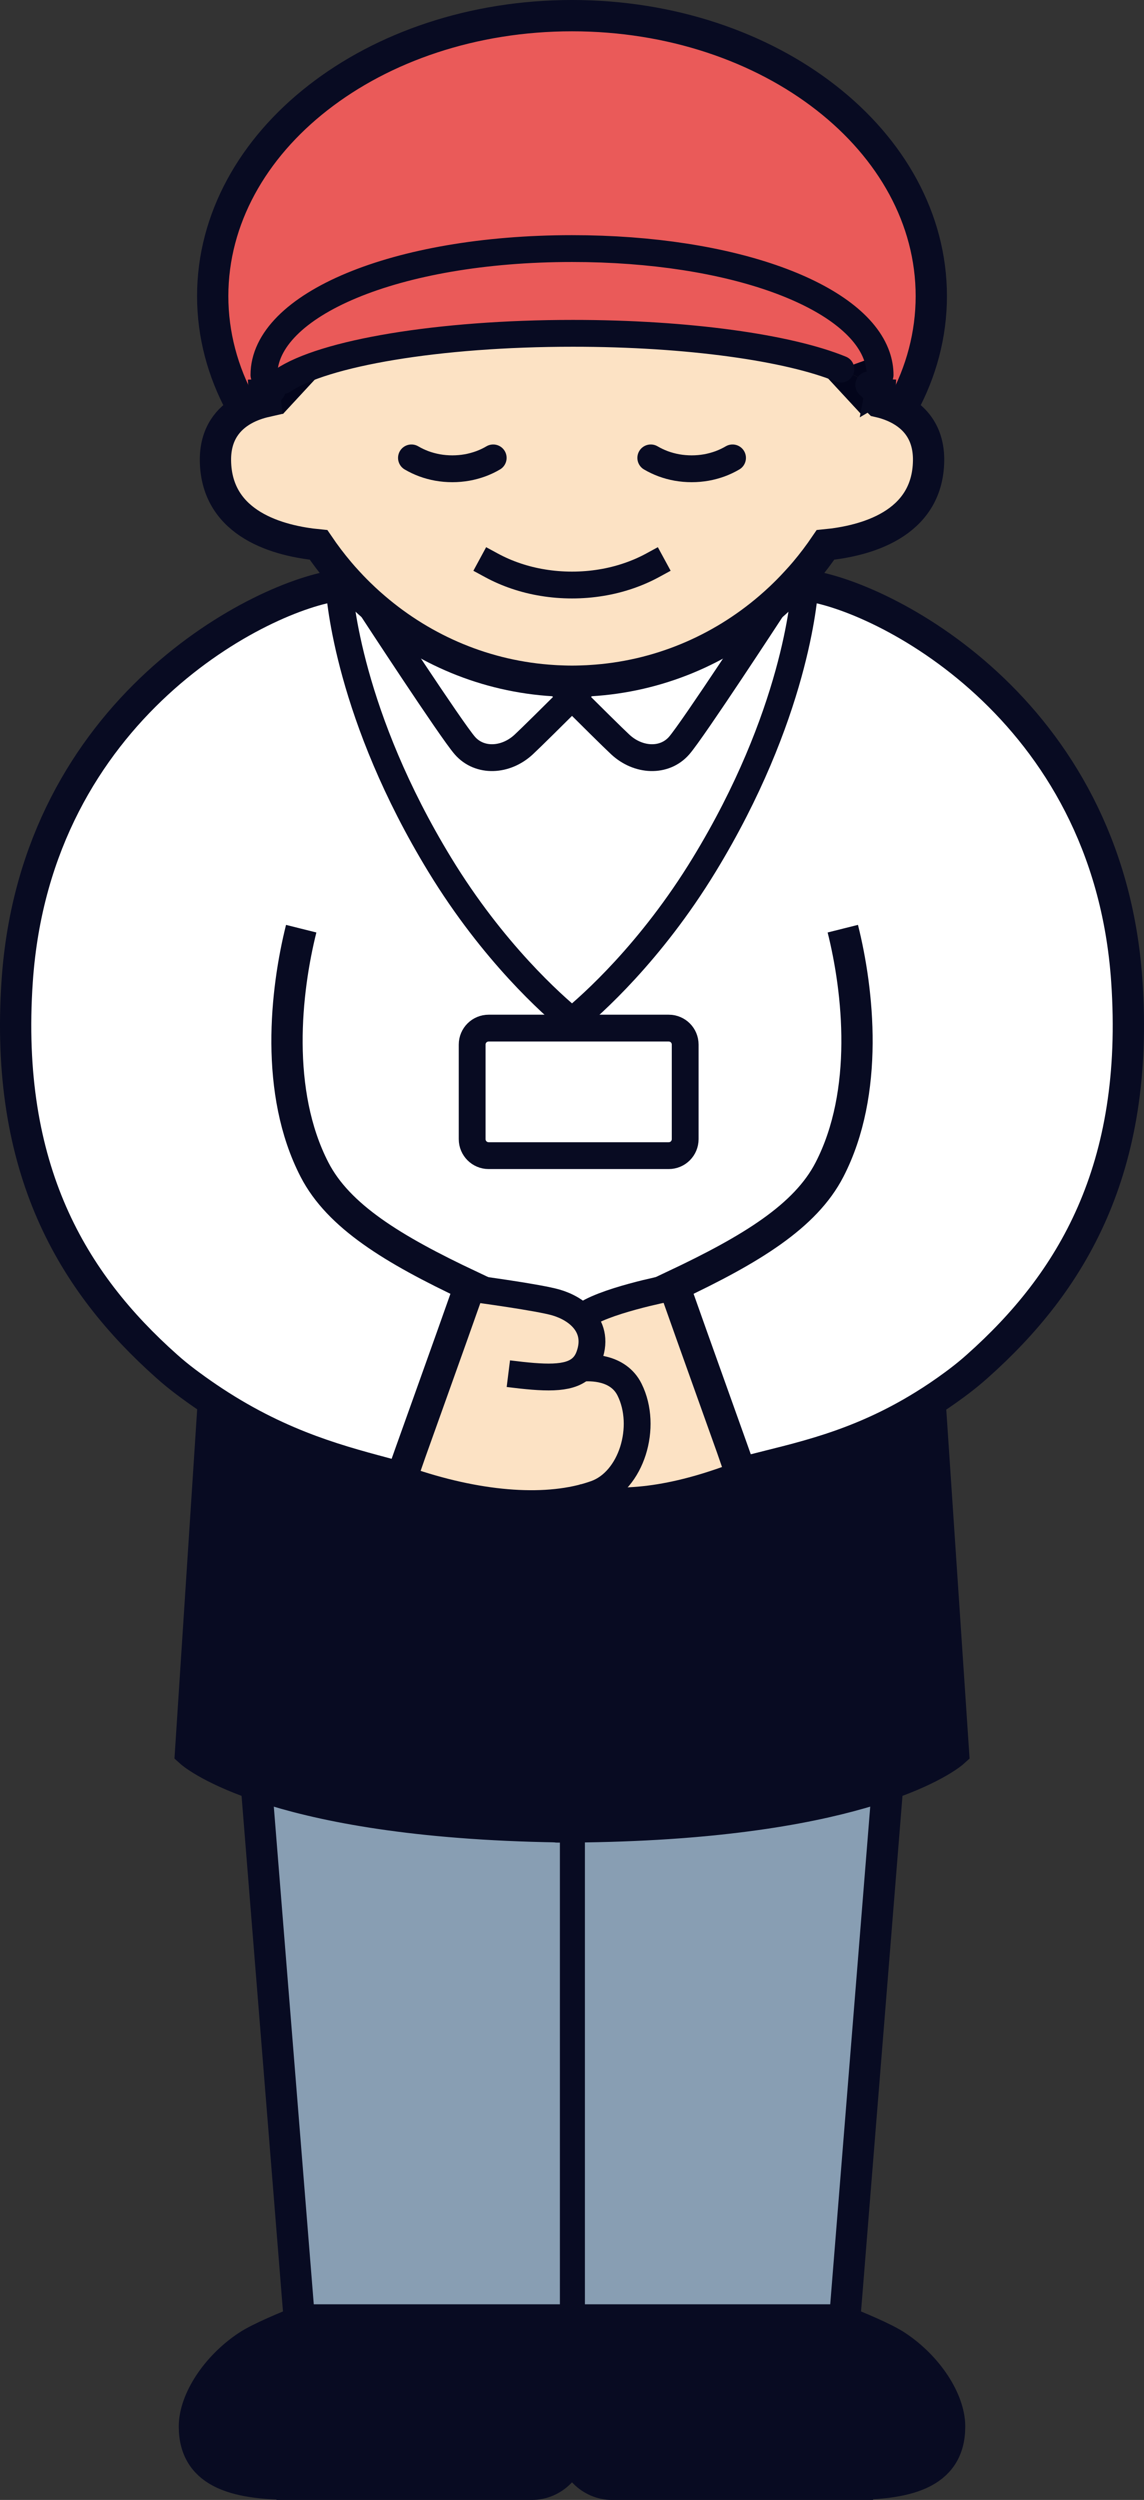
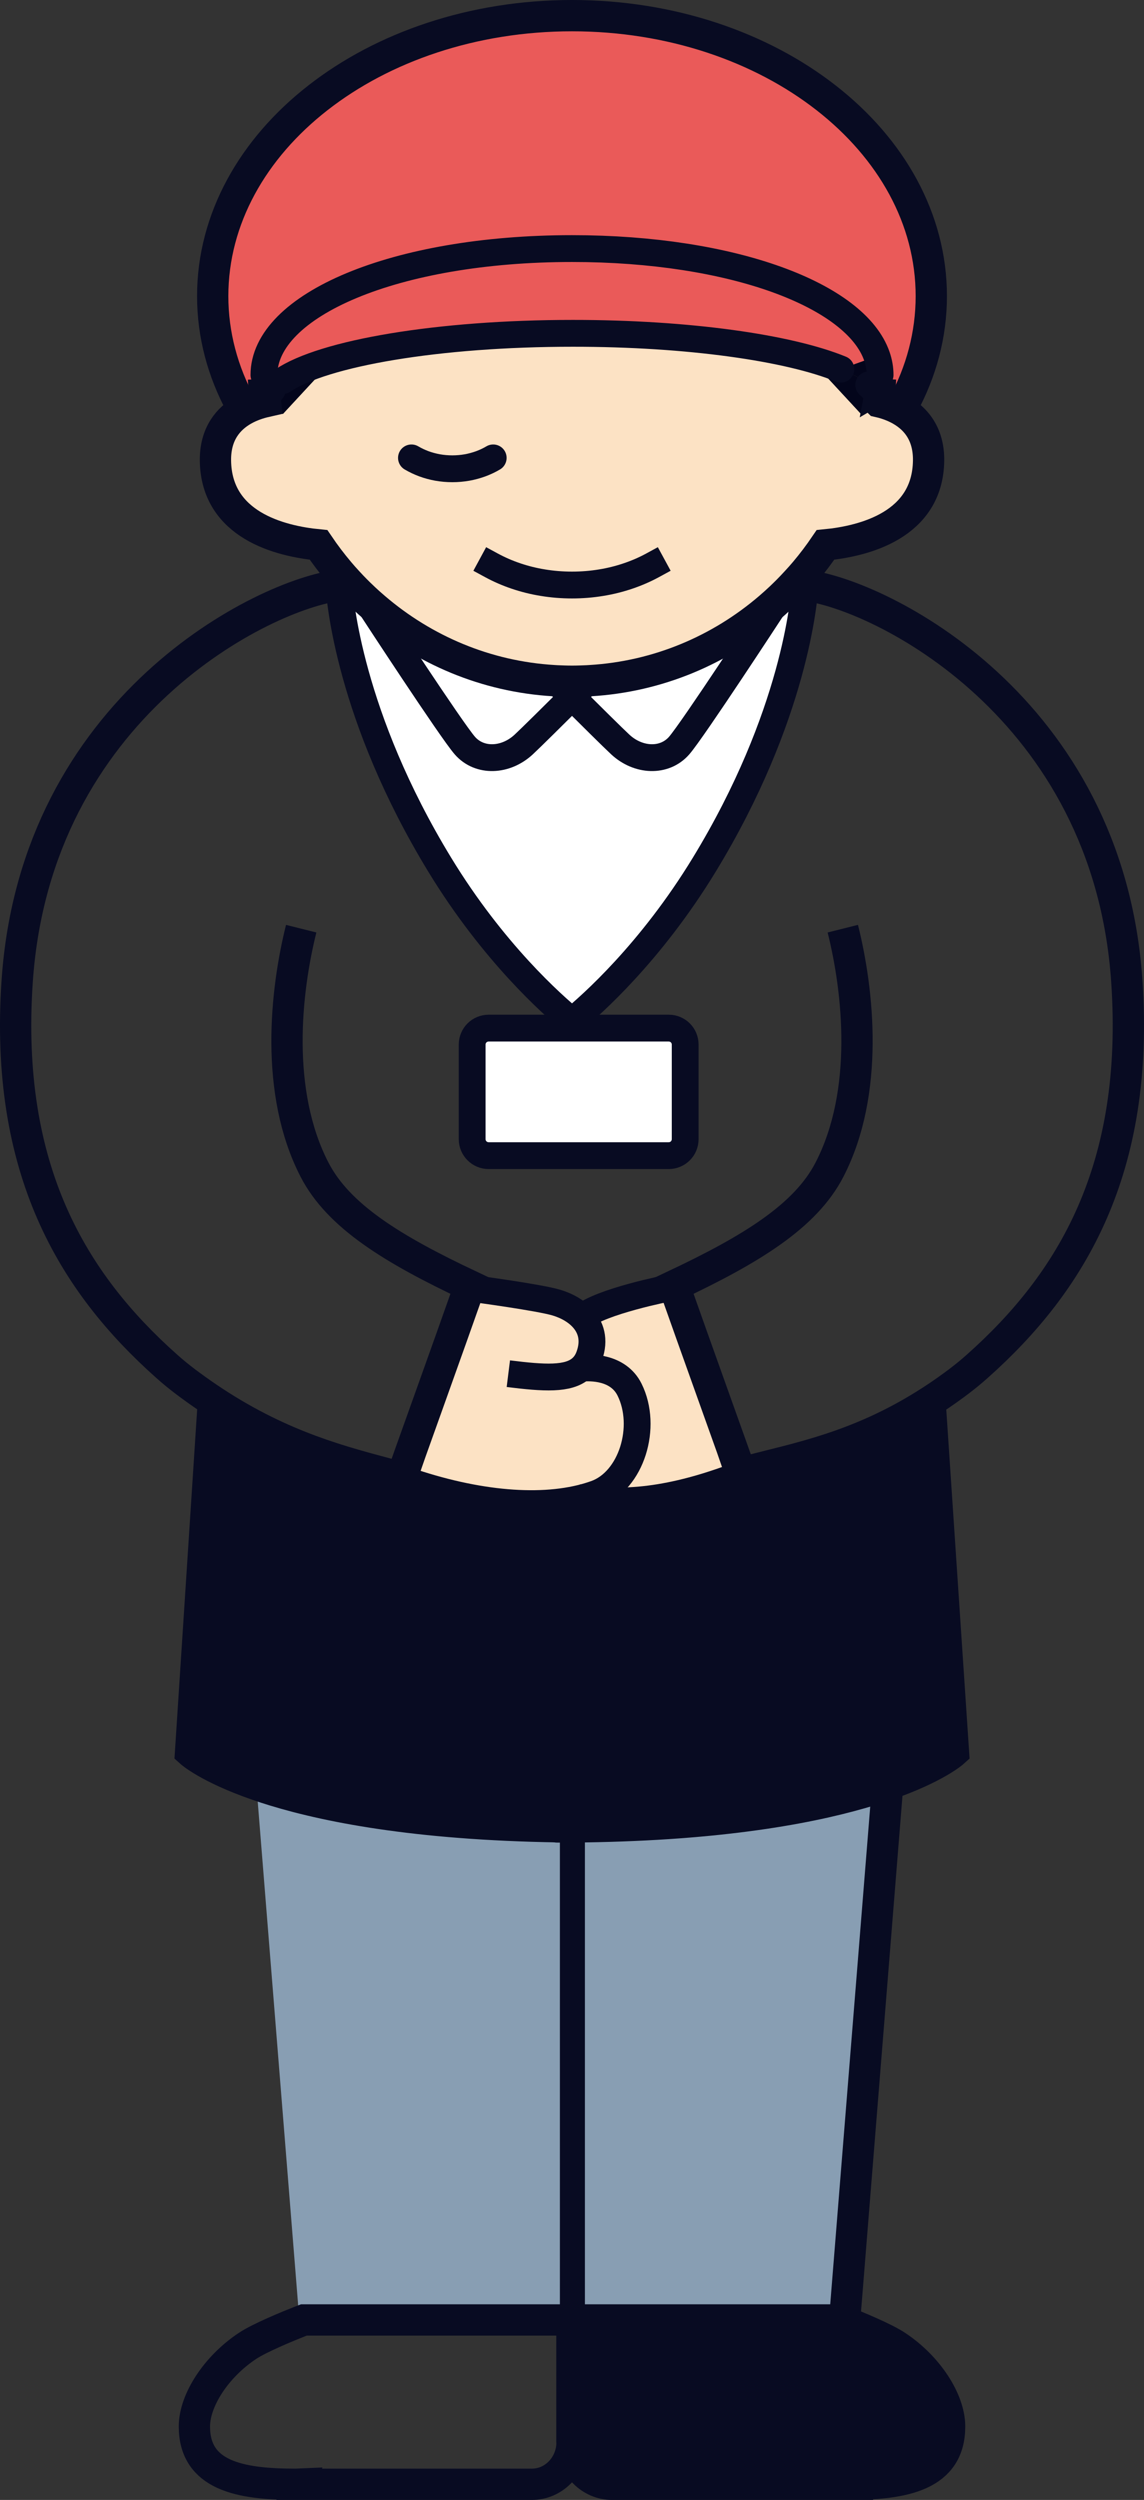
<svg xmlns="http://www.w3.org/2000/svg" id="_レイヤー_2" data-name="レイヤー 2" viewBox="0 0 97.575 213.06">
  <rect x="0" y="0" width="97.575" height="213.06" fill="#333333" stroke="none" />
  <g id="_画像" data-name="画像">
    <g>
      <g>
-         <path d="m33.49,125.733c-4.233-1.135-9.322-2.38-15.263-6.282-.663-.437-1.34-.906-2.028-1.414-.126-.09-.248-.183-.374-.278-.554-.42-1.094-.857-1.607-1.318C6.195,109.307.366,99.682,1.468,83.583c1.602-23.371,21.081-32.947,27.443-33.7.065,1.111.857,11.126,8.605,23.827,4.552,7.461,9.603,11.934,11.273,13.301-.368.303-.573.456-.573.456v.156h-6.539c-.775,0-1.405.625-1.405,1.403v8.061c0,.775.63,1.405,1.405,1.405h15.359c.78,0,1.405-.63,1.405-1.405v-8.061c0-.778-.625-1.403-1.405-1.403h-7.677v-.156s-.205-.153-.57-.456c1.667-1.367,6.719-5.84,11.271-13.301,7.75-12.701,8.539-22.716,8.605-23.827,6.361.753,25.841,10.329,27.443,33.7,1.103,16.098-4.727,25.724-12.75,32.857-.513.461-1.053.898-1.607,1.318-.126.096-.248.188-.374.278-.849.625-1.684,1.19-2.505,1.697-5.739,3.575-10.747,4.525-14.868,5.594-.276.071-.546.142-.813.216-.18-.543-4.241-11.844-5.627-15.782-.022-.063-.041-.123-.063-.183l-.461.199s-5.783,1.119-7.409,2.492c-.248-.259-.54-.486-.862-.68-.401-.243-.851-.437-1.318-.576-1.474-.439-6.943-1.171-6.943-1.171l-.494-.082c-1.386,3.952-5.586,15.634-5.766,16.175-.248-.068-.502-.136-.756-.205Z" style="fill: #fff; stroke-width: 0px;" />
        <path d="m79.386,120.318l1.938,29.001s-1.498,1.356-5.739,2.819c-.644.221-1.354.445-2.129.669-4.997,1.438-12.818,2.797-24.626,2.893h-.008c-.025-.003-.049,0-.074,0-12.42-.104-20.424-1.596-25.382-3.114-.497-.153-.963-.303-1.397-.456-4.222-1.46-5.715-2.811-5.715-2.811l1.94-29.817.033-.052c5.941,3.902,11.031,5.147,15.263,6.282,6.058,2.287,11.833,2.98,16.055,1.949,4.309.68,8.796-.055,14.458-2.352,4.121-1.07,9.128-2.019,14.868-5.594l.516.584Z" style="fill: #080b22; stroke-width: 0px;" />
        <path d="m72.032,197.865c.931.368,3.378,1.364,4.437,2.069,2.669,1.766,4.522,4.626,4.527,6.85.014,4.194-3.853,4.942-8.605,4.942-.115,0-.227-.003-.338-.008l.005.008h-19.845c-1.828,0-3.324-1.501-3.425-3.395.003-.068.005-.136.005-.205v-10.406h22.869s.136.052.368.145Z" style="fill: #080b22; stroke-width: 0px;" />
        <path d="m50.175,58.021c-.03.003-.063.003-.096.005-.128.008-.259.014-.39.016-.076.005-.153.008-.229.008-.224.008-.448.011-.671.011s-.448-.003-.671-.011c-.076,0-.153-.003-.229-.008-.131-.003-.262-.008-.39-.016-.033-.003-.065-.003-.096-.005-.057-.003-.115-.008-.172-.011-5.788-.344-11.077-2.617-15.269-6.206-.325-.276-.644-.562-.958-.857l-.003-.005c-.461-.434-.909-.884-1.337-1.354-.254-.27-.497-.549-.737-.832-.625-.737-1.212-1.512-1.757-2.317-3.324-.322-8.716-1.695-8.793-7.169-.033-2.322,1.124-3.608,2.38-4.323.65-.368,1.326-.587,1.88-.712l.147.008c.014-.355.169-.704.45-1.042l.884,2.09,3.097-3.343-3.095.486c3.46-2.339,13.233-4.025,24.747-4.025,9.843,0,18.413,1.231,22.853,3.051l-1.367.488,3.095,3.343.65-2.489c.516.442.808.909.849,1.386-.003.016-.003.03-.005.046.003,0,.005,0,.008.003.401.09.865.229,1.337.439,1.441.641,2.953,1.946,2.915,4.593-.076,5.474-5.472,6.847-8.796,7.169-.54.797-1.119,1.564-1.736,2.295-.246.289-.497.576-.759.854-.426.467-.871.917-1.332,1.354-.314.295-.636.584-.963.865-4.189,3.586-9.478,5.859-15.269,6.203-.057.003-.115.008-.172.011Z" style="fill: #fce2c4; stroke-width: 0px;" />
        <path d="m74.946,34.188c-.041-.478-.333-.944-.849-1.386l.63-2.421.063-.022c-1.798-5.191-12.27-9.175-26.002-9.175-15.113,0-26.277,4.825-26.277,10.774l-.035.336c.03.652.085,1.299.161,1.94-.554.126-1.231.344-1.88.712l-.205-.409c-1.55-2.86-2.41-6.004-2.41-9.303s.86-6.443,2.41-9.303c1.55-2.86,3.793-5.436,6.569-7.598,2.773-2.164,6.072-3.913,9.74-5.122,3.665-1.209,7.698-1.878,11.928-1.878s8.263.669,11.928,1.878,6.967,2.958,9.74,5.122c2.775,2.161,5.019,4.738,6.569,7.598,1.55,2.86,2.407,6.004,2.407,9.303s-.857,6.443-2.407,9.303l-.74.139c-.472-.21-.936-.349-1.337-.439,0-.016,0-.033-.003-.049Z" style="fill: #ea5a59; stroke-width: 0px;" />
        <path d="m75.585,152.138l.101.297-3.654,45.43c-.232-.093-.368-.145-.368-.145h-22.842v-42.021h.008c11.808-.096,19.63-1.455,24.626-2.893.775-.224,1.485-.448,2.129-.669Z" style="fill: #889eb3; stroke-width: 0px;" />
        <path d="m74.791,30.36l-.063.022-3.007,1.078c-4.44-1.82-13.009-3.051-22.853-3.051-11.514,0-21.286,1.687-24.747,4.025l-1.135.177.248.589c-.281.338-.437.688-.45,1.042l-.147-.008c-.076-.641-.131-1.288-.161-1.94l.035-.336c0-5.949,11.164-10.774,26.277-10.774,13.732,0,24.203,3.984,26.002,9.175Z" style="fill: #ea5a59; stroke-width: 0px;" />
        <path d="m74.728,30.381l-.63,2.421c-.551-.475-1.354-.925-2.377-1.343l3.007-1.078Z" style="fill: #03051b; stroke-width: 0px;" />
        <path d="m74.098,32.802l-.65,2.489-3.095-3.343,1.367-.488c1.023.418,1.826.868,2.377,1.343Z" style="fill: #03051b; stroke-width: 0px;" />
        <path d="m68.181,49.839c.15.008.311.022.483.044-.065,1.111-.854,11.126-8.605,23.827-4.552,7.461-9.603,11.934-11.271,13.301-1.67-1.367-6.722-5.84-11.273-13.301-7.748-12.701-8.539-22.716-8.605-23.827.172-.022.333-.035.483-.044l.27-.251c.428.469.876.92,1.337,1.354l.003.005c.314.295.633.581.958.857l-.156.183s6.681,10.228,7.846,11.56c1.255,1.43,3.479,1.332,5.019-.098.603-.559,2.688-2.625,4.118-4.047,1.427,1.422,3.512,3.488,4.115,4.047,1.539,1.43,3.763,1.528,5.019.098,1.165-1.332,7.846-11.56,7.846-11.56l-.153-.18c.327-.281.65-.57.963-.865.461-.437.906-.887,1.332-1.354l.27.251Z" style="fill: #fff; stroke-width: 0px;" />
        <path d="m65.616,51.807l.153.18s-6.681,10.228-7.846,11.56c-1.255,1.43-3.479,1.332-5.019-.098-.603-.559-2.688-2.625-4.115-4.047.718-.715,1.269-1.264,1.386-1.381.057-.003.115-.008.172-.011,5.791-.344,11.08-2.617,15.269-6.203Z" style="fill: #fff; stroke-width: 0px;" />
        <path d="m63.19,125.544c.267-.074.538-.145.813-.216-5.663,2.298-10.149,3.032-14.458,2.352.437-.106.857-.232,1.261-.377,3.062-1.094,4.459-5.712,2.89-8.872-.969-1.949-3.329-1.902-4.121-1.826.297-.259.527-.603.685-1.045.499-1.378.145-2.486-.63-3.291,1.626-1.373,7.409-2.492,7.409-2.492l.461-.199c.022.06.041.12.063.183,1.386,3.938,5.447,15.239,5.627,15.782Z" style="fill: #fce2c4; stroke-width: 0px;" />
        <path d="m58.441,89.025v8.061c0,.775-.625,1.405-1.405,1.405h-15.359c-.775,0-1.405-.63-1.405-1.405v-8.061c0-.778.63-1.403,1.405-1.403h15.359c.78,0,1.405.625,1.405,1.403Z" style="fill: #fff; stroke-width: 0px;" />
        <path d="m49.545,127.681c-4.222,1.032-9.996.338-16.055-1.949.254.068.508.136.756.205.18-.54,4.38-12.223,5.766-16.175l.494.082s5.469.731,6.943,1.171c.467.139.917.333,1.318.576.322.194.614.42.862.68.775.805,1.13,1.913.63,3.291-.158.442-.388.786-.685,1.045.791-.076,3.152-.123,4.121,1.826,1.569,3.16.172,7.778-2.89,8.872-.404.145-.824.27-1.261.377Z" style="fill: #fce2c4; stroke-width: 0px;" />
        <path d="m50.08,58.026c.033-.003.065-.003.096-.005-.117.117-.669.666-1.386,1.381-.718-.715-1.269-1.264-1.386-1.381.03.003.063.003.096.005.128.008.259.014.39.016.076.005.153.008.229.008.224.008.448.011.671.011s.448-.003.671-.011c.076,0,.153-.003.229-.008.131-.003.262-.008.39-.016Z" style="fill: #fff; stroke-width: 0px;" />
        <path d="m49.689,58.043c.131-.003.262-.008.39-.016-.128.008-.259.014-.39.016Z" style="fill: #fff; stroke-width: 0px;" />
        <path d="m48.789,58.062c.224,0,.448-.003.671-.011-.224.008-.448.011-.671.011Z" style="fill: #fff; stroke-width: 0px;" />
        <path d="m49.359,87.467v.156h-1.143v-.156s.205-.153.573-.456c.366.303.57.456.57.456Z" style="fill: #fff; stroke-width: 0px;" />
        <path d="m48.748,155.7c.025,0,.049-.003.074,0v42.021h-.027v-1.168h-.014v1.168h-22.866s-.139.052-.371.145l-3.651-45.43.076-.306c.434.153.901.303,1.397.456,4.959,1.517,12.963,3.01,25.382,3.114Z" style="fill: #889eb3; stroke-width: 0px;" />
        <polygon points="48.794 196.553 48.794 197.721 48.783 197.721 48.781 197.721 48.781 196.553 48.794 196.553" style="fill: #040000; stroke-width: 0px;" />
-         <path d="m25.543,197.865c.232-.093.371-.145.371-.145h22.866v10.406c0,.035,0,.068.005.104-.003.033,0,.068.003.101-.101,1.894-1.594,3.395-3.428,3.395h-19.84l.003-.008c-.112.005-.224.008-.338.008-4.751,0-8.615-.748-8.605-4.942.008-2.224,1.858-5.084,4.527-6.85,1.056-.704,3.501-1.7,4.435-2.069Z" style="fill: #080b22; stroke-width: 0px;" />
        <path d="m48.117,58.051c.224.008.448.011.671.011-.224,0-.448-.003-.671-.011Z" style="fill: #fff; stroke-width: 0px;" />
        <path d="m47.402,58.021c.117.117.669.666,1.386,1.381-1.43,1.422-3.515,3.488-4.118,4.047-1.539,1.43-3.763,1.528-5.019.098-1.165-1.332-7.846-11.56-7.846-11.56l.156-.183c4.192,3.589,9.481,5.862,15.269,6.206.057.003.115.008.172.011Z" style="fill: #fff; stroke-width: 0px;" />
        <path d="m47.498,58.026c.128.008.259.014.39.016-.131-.003-.262-.008-.39-.016Z" style="fill: #fff; stroke-width: 0px;" />
        <path d="m27.216,31.948l-3.097,3.343-.884-2.09c.221-.262.519-.519.887-.767l3.095-.486Z" style="fill: #03051b; stroke-width: 0px;" />
        <path d="m22.986,32.611l1.135-.177c-.368.248-.666.505-.887.767l-.248-.589Z" style="fill: #03051b; stroke-width: 0px;" />
      </g>
      <g>
        <path d="m49.359,87.622h7.677c.78,0,1.405.625,1.405,1.403v8.061c0,.775-.625,1.405-1.405,1.405h-15.359c-.775,0-1.405-.63-1.405-1.405v-8.061c0-.778.63-1.403,1.405-1.403h7.682Z" style="fill: none; stroke: #080b22; stroke-linecap: round; stroke-miterlimit: 10; stroke-width: 2.287px;" />
        <path d="m28.905,49.779s0,.035.005.104c.065,1.111.857,11.126,8.605,23.827,4.552,7.461,9.603,11.934,11.273,13.301.366.303.57.456.57.456" style="fill: none; stroke: #080b22; stroke-linecap: round; stroke-miterlimit: 10; stroke-width: 2.287px;" />
        <path d="m68.67,49.779s0,.035-.005.104c-.065,1.111-.854,11.126-8.605,23.827-4.552,7.461-9.603,11.934-11.271,13.301-.368.303-.573.456-.573.456" style="fill: none; stroke: #080b22; stroke-linecap: round; stroke-miterlimit: 10; stroke-width: 2.287px;" />
        <path d="m41.925,48.185c.655.355,1.351.658,2.085.906s1.506.442,2.306.57c.8.131,1.624.199,2.472.199s1.676-.068,2.472-.199c.8-.128,1.569-.322,2.303-.57s1.435-.551,2.088-.906" style="fill: none; stroke: #080b22; stroke-linecap: square; stroke-miterlimit: 10; stroke-width: 2.287px;" />
        <path d="m42.067,39.024c-.33.196-.685.363-1.059.502-.374.136-.764.243-1.171.317-.407.071-.827.109-1.255.109-.431,0-.851-.038-1.258-.109-.404-.074-.797-.18-1.171-.317-.371-.139-.726-.306-1.059-.502" style="fill: none; stroke: #080b22; stroke-linecap: round; stroke-miterlimit: 10; stroke-width: 2.287px;" />
-         <path d="m62.48,39.024c-.333.196-.688.363-1.059.502-.374.136-.764.243-1.171.317-.407.071-.827.109-1.255.109-.431,0-.851-.038-1.258-.109-.407-.074-.797-.18-1.171-.317-.371-.139-.726-.306-1.059-.502" style="fill: none; stroke: #080b22; stroke-linecap: round; stroke-miterlimit: 10; stroke-width: 2.287px;" />
        <path d="m43.358,117.073c3.056.382,5.114.51,6.217-.467.297-.259.527-.603.685-1.045.499-1.378.145-2.486-.63-3.291-.248-.259-.54-.486-.862-.68-.401-.243-.851-.437-1.318-.576-1.474-.439-6.943-1.171-6.943-1.171" style="fill: none; stroke: #080b22; stroke-miterlimit: 10; stroke-width: 2.287px;" />
        <path d="m49.313,116.64s.096-.016.262-.033c.791-.076,3.152-.123,4.121,1.826,1.569,3.16.172,7.778-2.89,8.872-.404.145-.824.27-1.261.377-4.222,1.032-9.996.338-16.055-1.949-.18-.065-.36-.134-.54-.205" style="fill: none; stroke: #080b22; stroke-miterlimit: 10; stroke-width: 2.287px;" />
        <path d="m29.394,49.839c-.15.008-.311.022-.483.044-6.361.753-25.841,10.329-27.443,33.7-1.103,16.098,4.727,25.724,12.75,32.857.513.461,1.053.898,1.607,1.318.126.096.248.188.374.278.688.508,1.364.977,2.028,1.414,5.941,3.902,11.031,5.147,15.263,6.282.254.068.508.136.756.205.18-.54,4.38-12.223,5.766-16.175.022-.063.041-.123.063-.183-6.591-3.108-11.197-5.927-13.244-9.884-3.425-6.621-2.464-15.255-1.141-20.547" style="fill: none; stroke: #080b22; stroke-miterlimit: 10; stroke-width: 2.668px;" />
        <path d="m49.616,112.281c.005-.003.008-.008.014-.011,1.626-1.373,7.409-2.492,7.409-2.492" style="fill: none; stroke: #080b22; stroke-miterlimit: 10; stroke-width: 2.287px;" />
        <path d="m49.283,127.64c.087.014.175.03.262.041,4.309.68,8.796-.055,14.458-2.352.175-.071.349-.142.527-.216" style="fill: none; stroke: #080b22; stroke-miterlimit: 10; stroke-width: 2.287px;" />
        <path d="m68.181,49.839c.15.008.311.022.483.044,6.361.753,25.841,10.329,27.443,33.7,1.103,16.098-4.727,25.724-12.75,32.857-.513.461-1.053.898-1.607,1.318-.126.096-.248.188-.374.278-.849.625-1.684,1.19-2.505,1.697-5.739,3.575-10.747,4.525-14.868,5.594-.276.071-.546.142-.813.216-.18-.543-4.241-11.844-5.627-15.782-.022-.063-.041-.123-.063-.183,6.593-3.108,11.197-5.927,13.244-9.884,3.425-6.621,2.467-15.255,1.141-20.547" style="fill: none; stroke: #080b22; stroke-miterlimit: 10; stroke-width: 2.668px;" />
        <path d="m31.806,51.987s6.681,10.228,7.846,11.56c1.255,1.43,3.479,1.332,5.019-.098.603-.559,2.688-2.625,4.118-4.047.718-.715,1.269-1.264,1.386-1.381l.025-.025" style="fill: none; stroke: #080b22; stroke-linecap: round; stroke-miterlimit: 10; stroke-width: 2.287px;" />
        <path d="m65.769,51.987s-6.681,10.228-7.846,11.56c-1.255,1.43-3.479,1.332-5.019-.098-.603-.559-2.688-2.625-4.115-4.047-.718-.715-1.269-1.264-1.386-1.381l-.025-.025" style="fill: none; stroke: #080b22; stroke-linecap: round; stroke-miterlimit: 10; stroke-width: 2.287px;" />
        <path d="m22.476,32.294c.03.652.085,1.299.161,1.94-.554.126-1.231.344-1.88.712-1.255.715-2.412,2-2.38,4.323.076,5.474,5.469,6.847,8.793,7.169.546.805,1.133,1.58,1.757,2.317.24.284.483.562.737.832.428.469.876.92,1.337,1.354l.003.005c.314.295.633.581.958.857,4.192,3.589,9.481,5.862,15.269,6.206.057.003.115.008.172.011.03.003.063.003.096.005.128.008.259.014.39.016.076.005.153.008.229.008.224.008.448.011.671.011s.448-.003.671-.011c.076,0,.153-.003.229-.008.131-.003.262-.008.39-.016.033-.003.065-.003.096-.005.057-.003.115-.008.172-.011,5.791-.344,11.08-2.617,15.269-6.203.327-.281.65-.57.963-.865.461-.437.906-.887,1.332-1.354.262-.278.513-.565.759-.854.617-.731,1.195-1.498,1.736-2.295,3.324-.322,8.719-1.695,8.796-7.169.038-2.647-1.474-3.952-2.915-4.593-.472-.21-.936-.349-1.337-.439-.003-.003-.005-.003-.008-.003.003-.016.003-.03.005-.046.074-.628.126-1.264.156-1.902" style="fill: none; stroke: #080b22; stroke-miterlimit: 10; stroke-width: 2.668px;" />
        <path d="m23.235,33.201c-.281.338-.437.688-.45,1.042-.003.019-.003.041-.003.06" style="fill: none; stroke: #080b22; stroke-linecap: round; stroke-miterlimit: 10; stroke-width: 2.287px;" />
        <path d="m71.721,31.459c-4.44-1.82-13.009-3.051-22.853-3.051-11.514,0-21.286,1.687-24.747,4.025" style="fill: none; stroke: #080b22; stroke-linecap: round; stroke-miterlimit: 10; stroke-width: 2.287px;" />
        <path d="m74.952,34.303c0-.022,0-.044-.003-.065,0-.016,0-.033-.003-.049-.041-.478-.333-.944-.849-1.386" style="fill: none; stroke: #080b22; stroke-linecap: round; stroke-miterlimit: 10; stroke-width: 2.287px;" />
        <path d="m18.194,119.502l-1.94,29.817s1.493,1.351,5.715,2.811c.434.153.901.303,1.397.456,4.959,1.517,12.963,3.01,25.382,3.114" style="fill: none; stroke: #080b22; stroke-linecap: round; stroke-miterlimit: 10; stroke-width: 2.668px;" />
        <path d="m79.386,120.318l1.938,29.001s-1.498,1.356-5.739,2.819c-.644.221-1.354.445-2.129.669-4.997,1.438-12.818,2.797-24.626,2.893h-.008c-.025-.003-.049,0-.074,0-.407.003-.821.003-1.239.003" style="fill: none; stroke: #080b22; stroke-linecap: round; stroke-miterlimit: 10; stroke-width: 2.668px;" />
        <path d="m48.794,197.721h22.869s.136.052.368.145c.931.368,3.378,1.364,4.437,2.069,2.669,1.766,4.522,4.626,4.527,6.85.014,4.194-3.853,4.942-8.605,4.942-.115,0-.227-.003-.338-.008l.005.008h-19.845c-1.828,0-3.324-1.501-3.425-3.395" style="fill: none; stroke: #080b22; stroke-miterlimit: 10; stroke-width: 2.668px;" />
        <path d="m48.789,208.331c-.101,1.894-1.594,3.395-3.428,3.395h-19.84l.003-.008c-.112.005-.224.008-.338.008-4.751,0-8.615-.748-8.605-4.942.008-2.224,1.858-5.084,4.527-6.85,1.056-.704,3.501-1.7,4.435-2.069.232-.093.371-.145.371-.145h22.866" style="fill: none; stroke: #080b22; stroke-miterlimit: 10; stroke-width: 2.668px;" />
        <path d="m48.794,197.721v10.406c0,.068-.003.136-.005.205-.003-.033-.005-.068-.003-.101-.005-.035-.005-.068-.005-.104v-10.406" style="fill: none; stroke: #080b22; stroke-miterlimit: 10; stroke-width: 2.668px;" />
        <polyline points="71.963 198.725 72.032 197.865 75.686 152.436" style="fill: none; stroke: #080b22; stroke-miterlimit: 10; stroke-width: 2.668px;" />
-         <polyline points="21.892 152.436 25.543 197.865 25.611 198.725" style="fill: none; stroke: #080b22; stroke-miterlimit: 10; stroke-width: 2.668px;" />
        <polyline points="48.822 198.141 48.822 197.721 48.822 155.836" style="fill: none; stroke: #080b22; stroke-linecap: round; stroke-miterlimit: 10; stroke-width: 2.134px;" />
        <path d="m75.066,31.959c0-.543-.093-1.078-.276-1.599-1.798-5.191-12.27-9.175-26.002-9.175-15.113,0-26.277,4.825-26.277,10.774" style="fill: none; stroke: #080b22; stroke-linecap: round; stroke-miterlimit: 10; stroke-width: 2.287px;" />
        <path d="m77.026,34.538c1.55-2.86,2.407-6.004,2.407-9.303s-.857-6.443-2.407-9.303c-1.55-2.86-3.793-5.436-6.569-7.598-2.773-2.164-6.075-3.913-9.74-5.122s-7.698-1.878-11.928-1.878-8.263.669-11.928,1.878c-3.668,1.209-6.967,2.958-9.74,5.122-2.775,2.161-5.019,4.738-6.569,7.598-1.55,2.86-2.41,6.004-2.41,9.303s.86,6.443,2.41,9.303" style="fill: none; stroke: #080b22; stroke-linecap: round; stroke-miterlimit: 10; stroke-width: 2.668px;" />
      </g>
    </g>
  </g>
</svg>